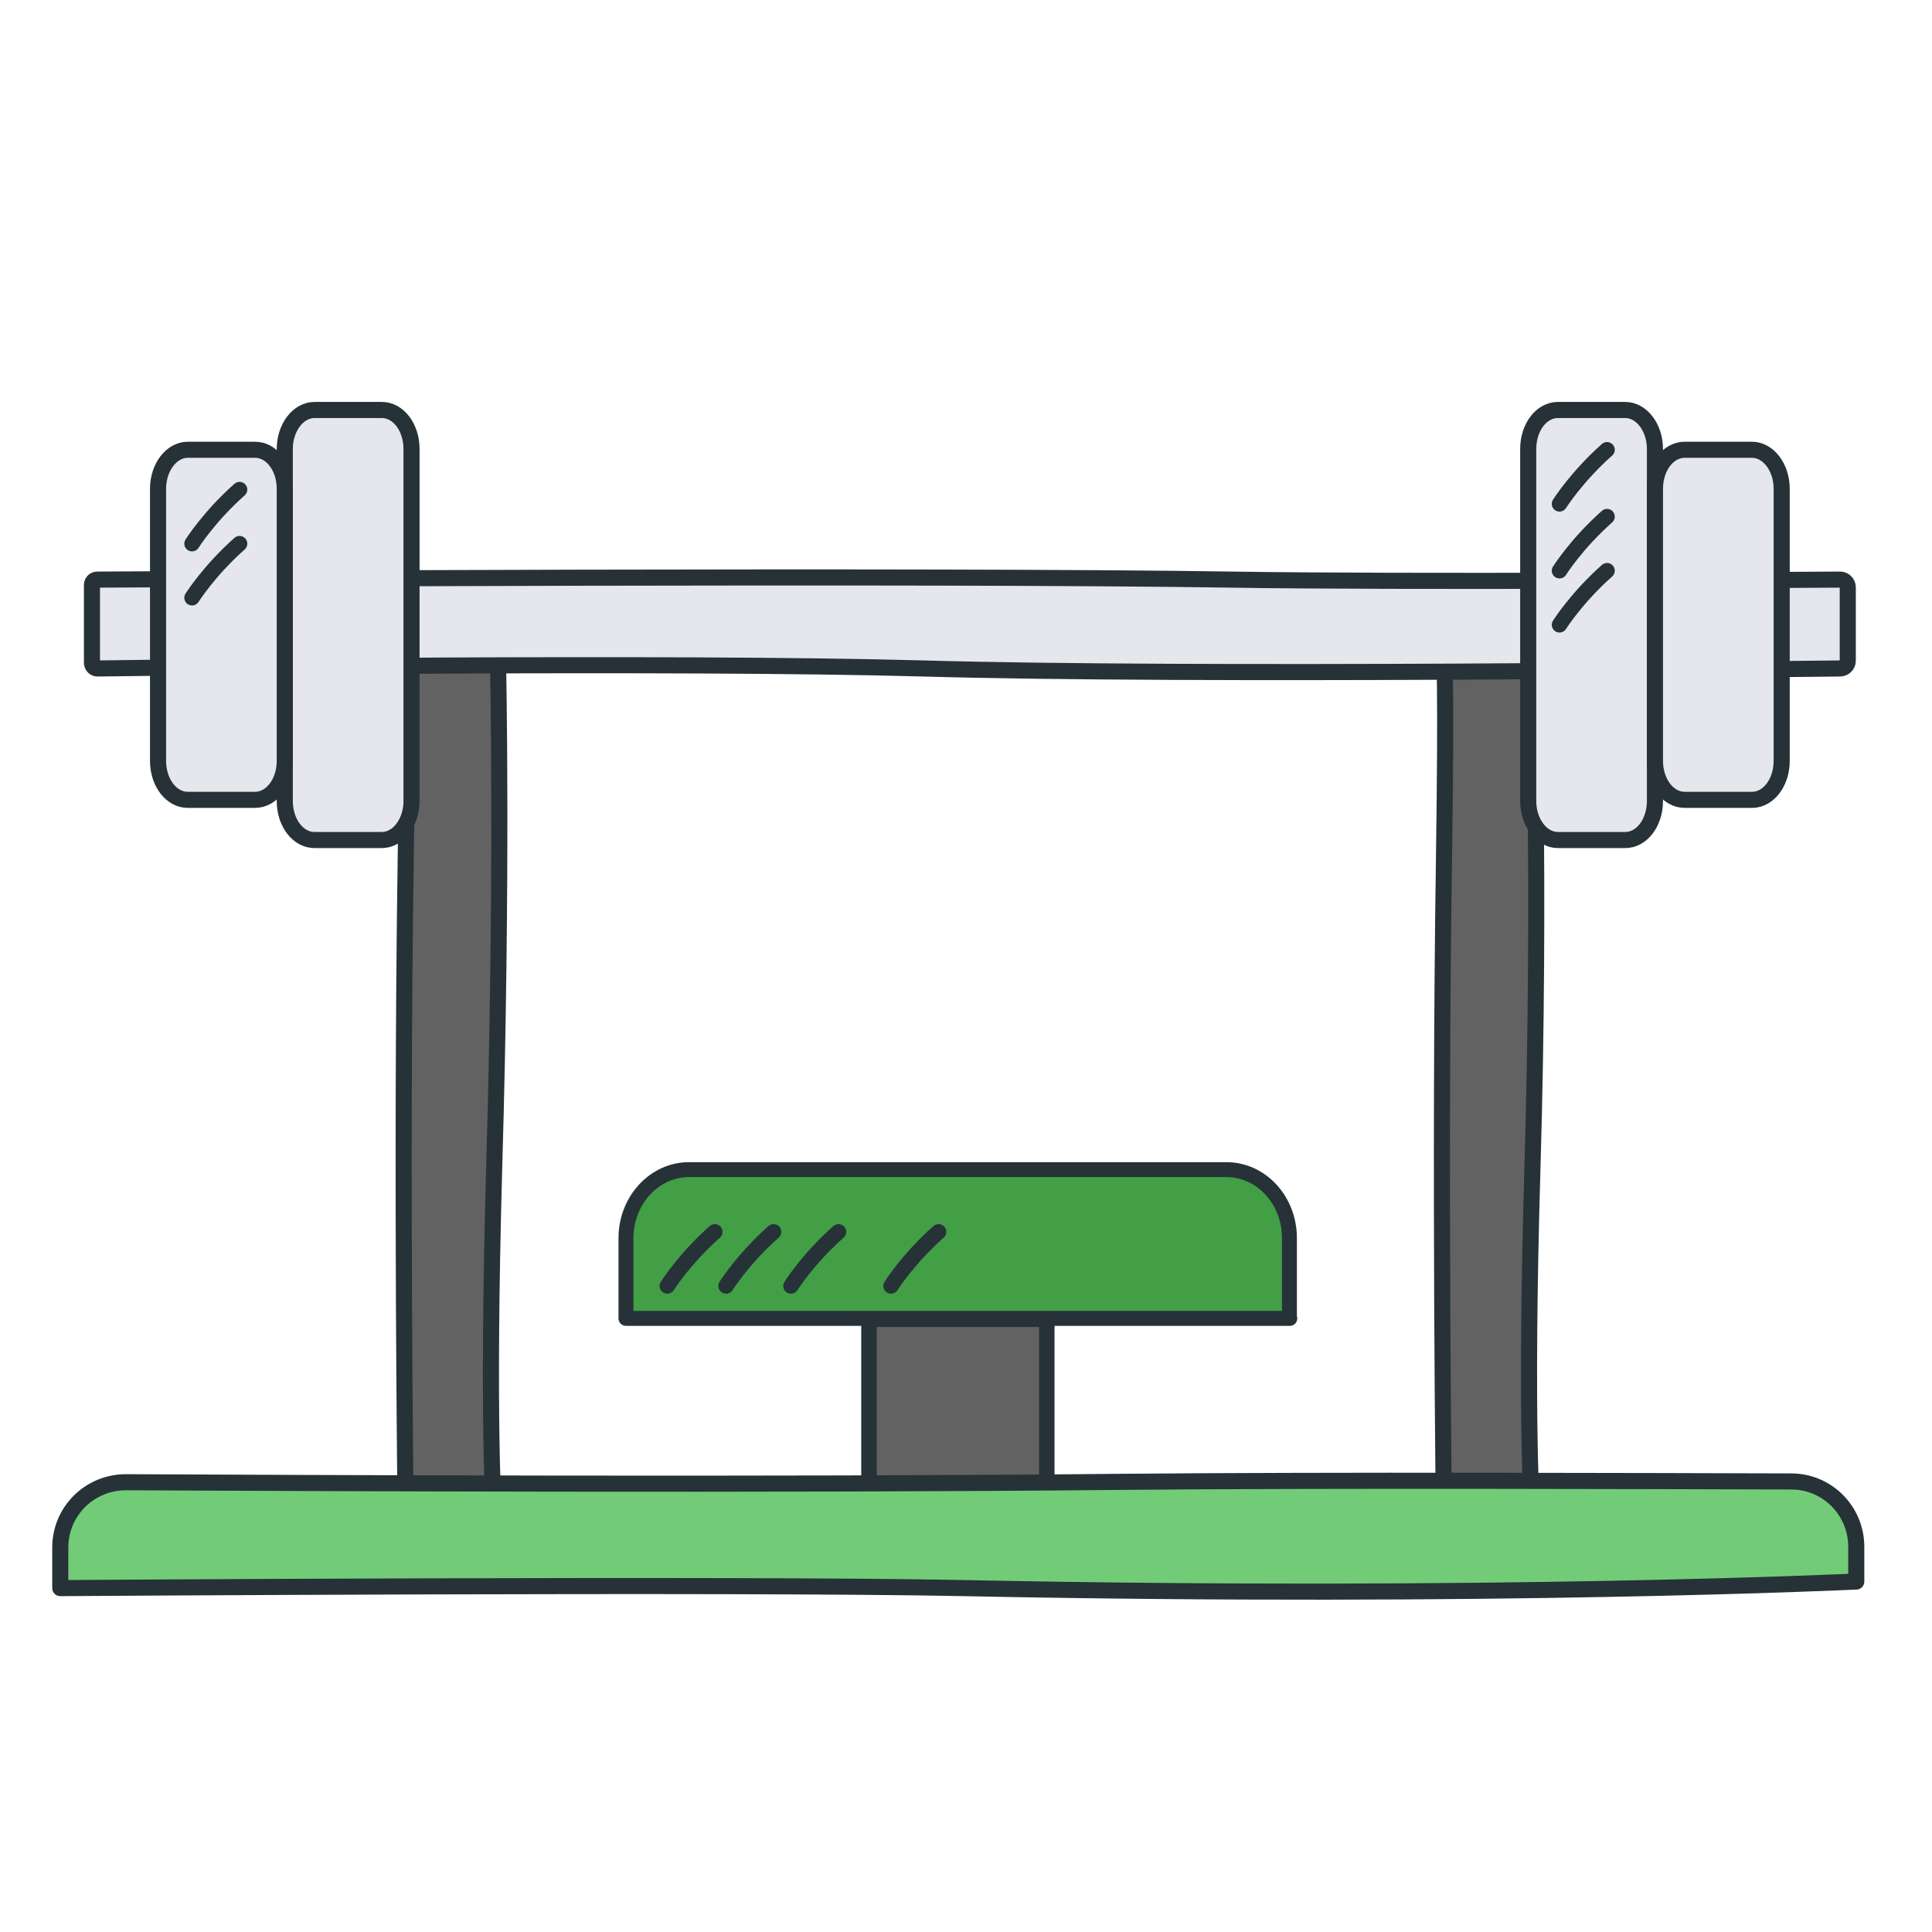
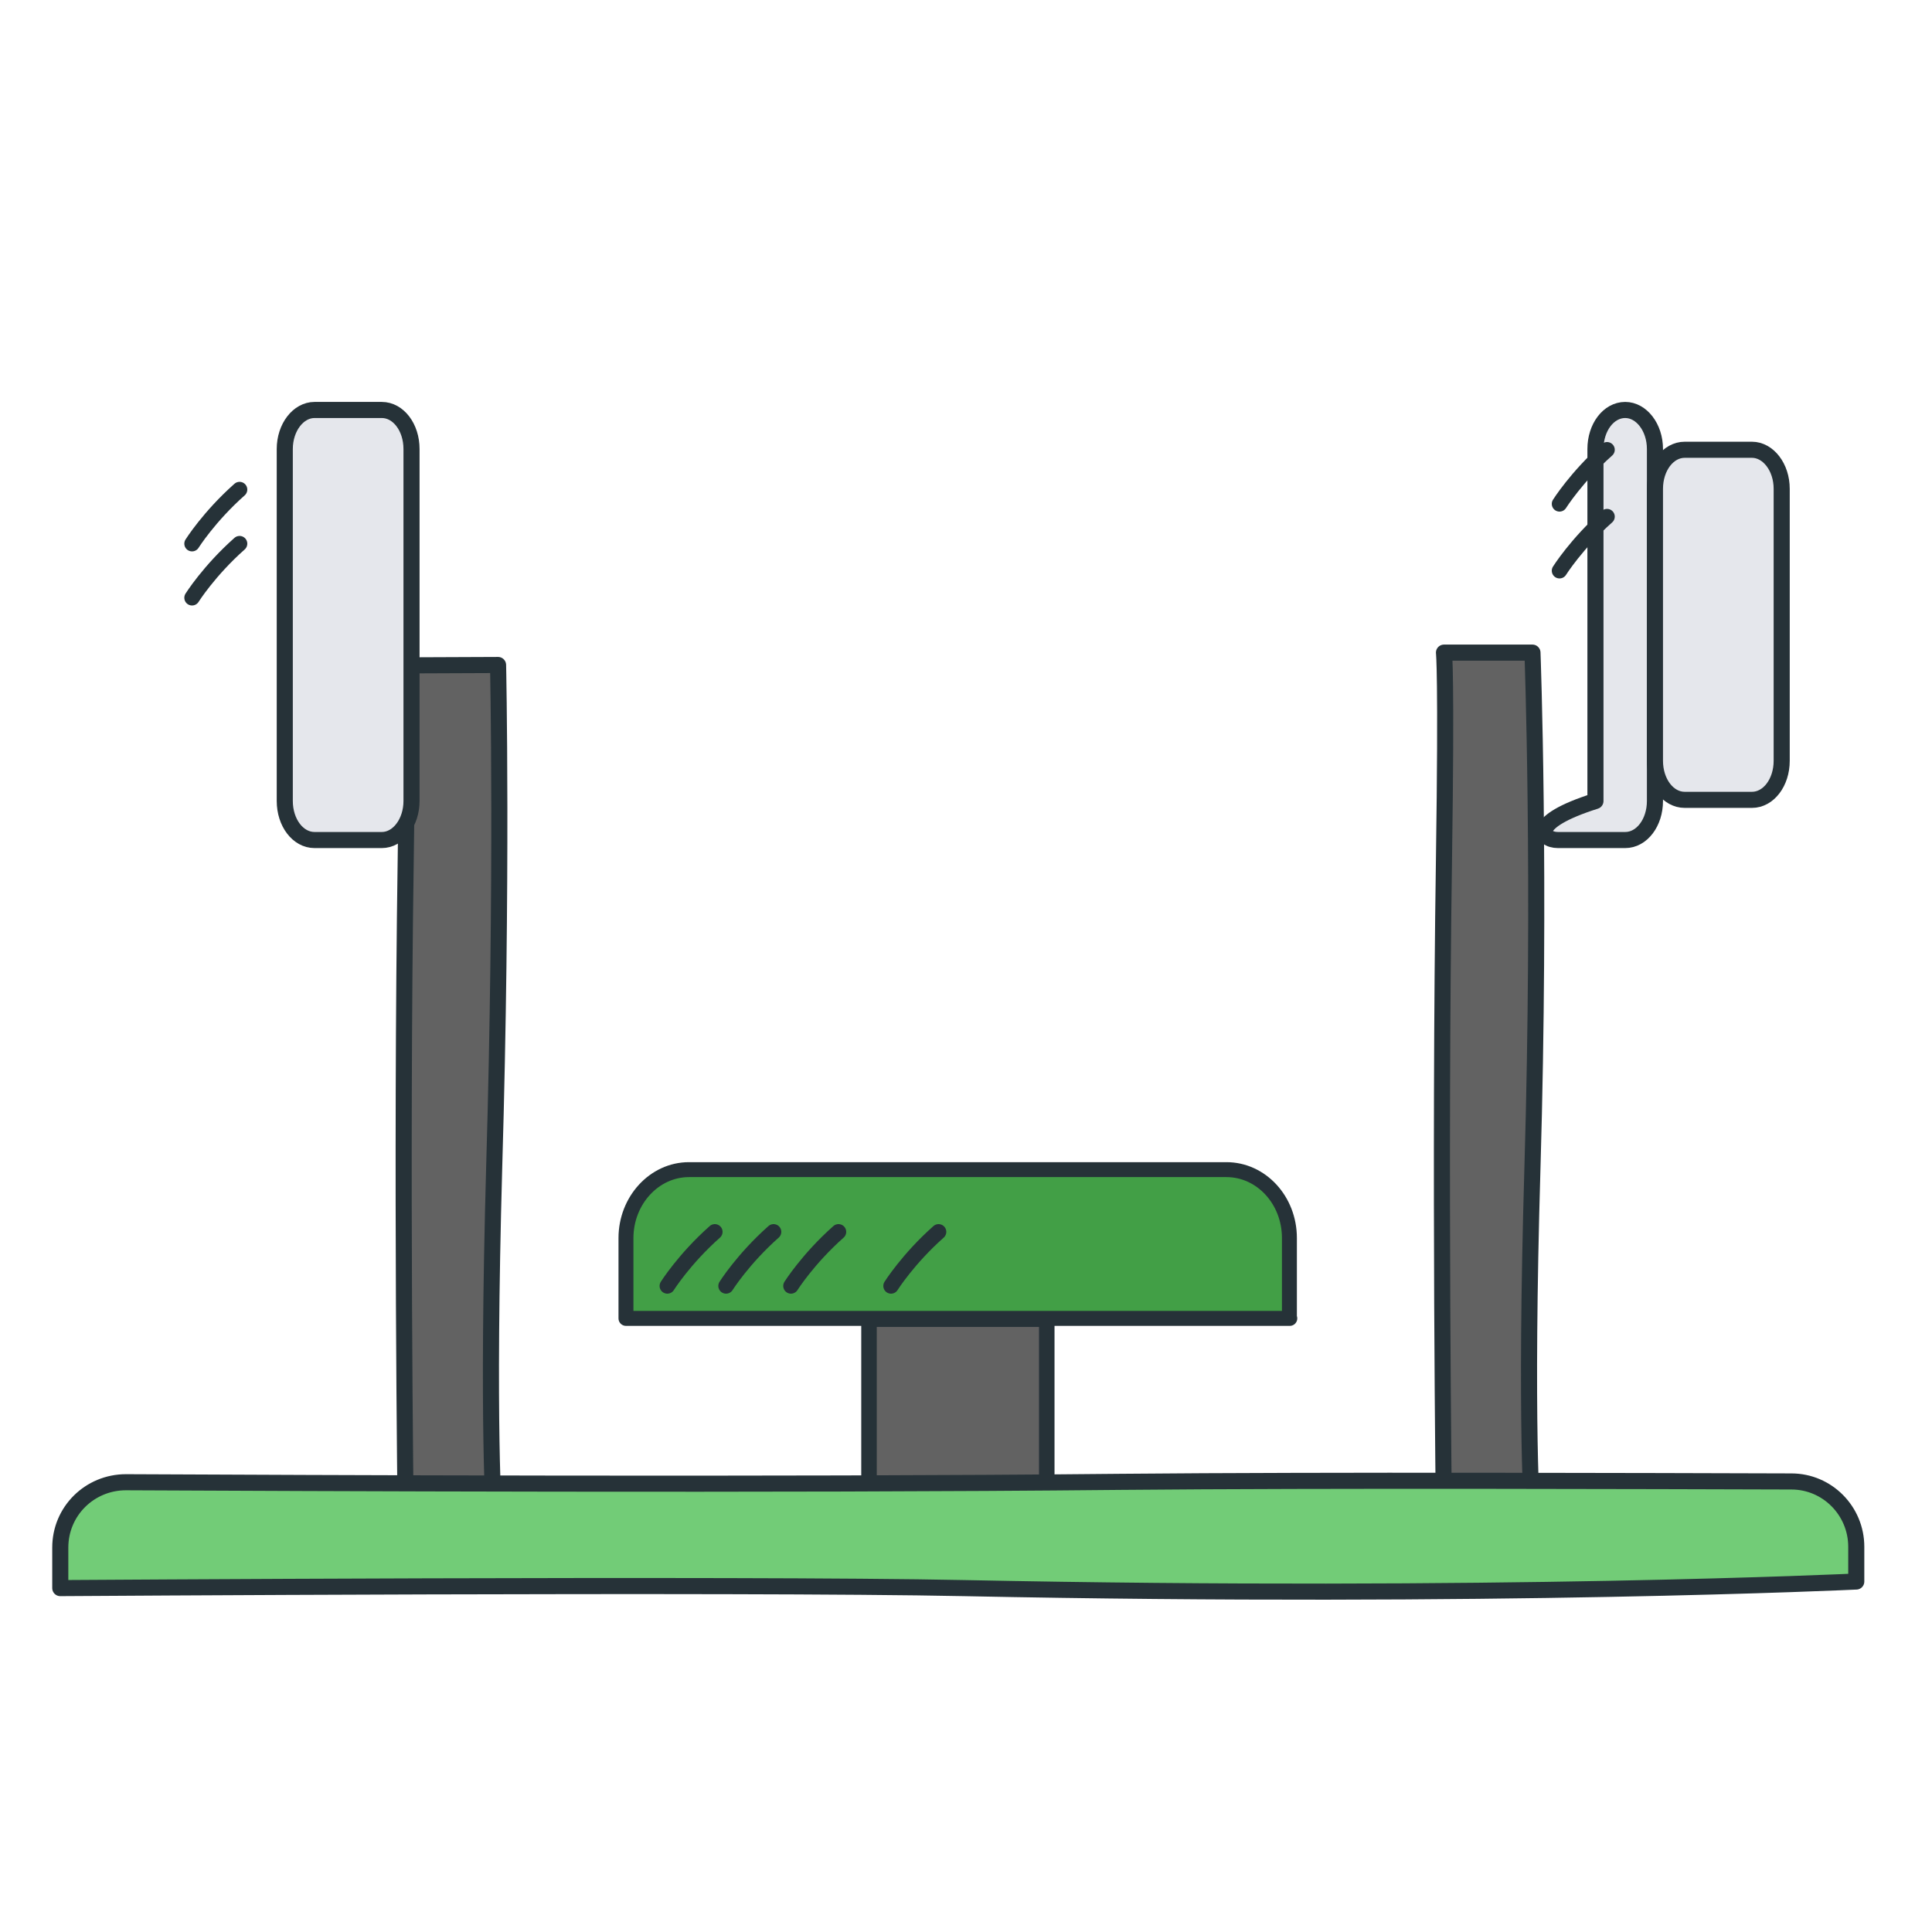
<svg xmlns="http://www.w3.org/2000/svg" version="1.1" id="Слой_1" x="0px" y="0px" viewBox="0 0 500 500" xml:space="preserve">
  <g>
    <g>
      <path fill="#626262" stroke="#263238" stroke-width="4.164" stroke-linejoin="round" stroke-miterlimit="10" d="M127.9,393.1H105 c0,0-1.2-91.1,0-170.7c0.7-48-0.5-50.2-0.5-50.2l24.4-0.1c0,0,1.2,55.2-1,129.8C126,369.7,127.9,393.1,127.9,393.1z" />
      <path fill="#626262" stroke="#263238" stroke-width="4.164" stroke-linejoin="round" stroke-miterlimit="10" d="M396.6,393.1 h-22.9c0,0-1.2-91.1,0-170.7c0.7-48,0-53.5,0-53.5h22.9c0,0,2.2,58.5,0,133.1C394.6,369.7,396.6,393.1,396.6,393.1z" />
      <rect x="224.9" y="341.4" fill="#626262" stroke="#263238" stroke-width="4.018" stroke-linejoin="round" stroke-miterlimit="10" width="46" height="46.6" />
      <path fill="#429F46" stroke="#263238" stroke-width="3.866" stroke-linejoin="round" stroke-miterlimit="10" d="M333.8,341.2 c0,0-29.8,0-87,0c-43.5,0-84.8,0-84.8,0v-20.8c0-9.7,7.3-17.7,16.3-17.7h139.1c9,0,16.3,7.9,16.3,17.7V341.2z" />
      <path fill="#72CC77" stroke="#263238" stroke-width="4.164" stroke-linejoin="round" stroke-miterlimit="10" d="M480.3,409.3 c0,0-94.2,4.5-230.8,1.7c-58.3-1.2-233.9,0-233.9,0v-10.5c0-9.4,7.6-16.9,17-16.9c44.7,0.2,168.2,0.8,257.3-0.1 c53.8-0.5,138.1-0.2,173.7-0.1c9.3,0,16.8,7.6,16.8,16.9V409.3z" />
      <g>
-         <path fill="#E5E7EC" stroke="#263238" stroke-width="4.164" stroke-linejoin="round" stroke-miterlimit="10" d="M23.8,171.5 v-20.1c0-0.8,0.6-1.4,1.4-1.4c17.5-0.1,217.7-1.2,293.3,0c44.3,0.7,141.8,0.1,157.7,0c1.1,0,2,0.9,2,2V171c0,1.1-0.9,2-2,2 c-19.4,0.2-167.4,2-237.3,0c-63.4-1.8-199.7-0.2-213.7,0C24.4,173,23.8,172.3,23.8,171.5z" />
        <g>
          <path fill="#E5E7EC" stroke="#263238" stroke-width="4.164" stroke-linejoin="round" stroke-miterlimit="10" d="M98.8,217.4 H81.4c-4.3,0-7.7-4.5-7.7-10.1v-91.1c0-5.6,3.5-10.1,7.7-10.1h17.4c4.3,0,7.7,4.5,7.7,10.1v91.1 C106.5,212.8,103.1,217.4,98.8,217.4z" />
-           <path fill="#E5E7EC" stroke="#263238" stroke-width="4.164" stroke-linejoin="round" stroke-miterlimit="10" d="M66,207H48.6 c-4.3,0-7.7-4.5-7.7-10.1v-70.4c0-5.6,3.5-10.1,7.7-10.1H66c4.3,0,7.7,4.5,7.7,10.1v70.4C73.7,202.5,70.3,207,66,207z" />
        </g>
        <g>
-           <path fill="#E5E7EC" stroke="#263238" stroke-width="4.164" stroke-linejoin="round" stroke-miterlimit="10" d="M403.2,217.4 h17.4c4.3,0,7.7-4.5,7.7-10.1v-91.1c0-5.6-3.5-10.1-7.7-10.1h-17.4c-4.3,0-7.7,4.5-7.7,10.1v91.1 C395.5,212.8,398.9,217.4,403.2,217.4z" />
+           <path fill="#E5E7EC" stroke="#263238" stroke-width="4.164" stroke-linejoin="round" stroke-miterlimit="10" d="M403.2,217.4 h17.4c4.3,0,7.7-4.5,7.7-10.1v-91.1c0-5.6-3.5-10.1-7.7-10.1c-4.3,0-7.7,4.5-7.7,10.1v91.1 C395.5,212.8,398.9,217.4,403.2,217.4z" />
          <path fill="#E5E7EC" stroke="#263238" stroke-width="4.164" stroke-linejoin="round" stroke-miterlimit="10" d="M436,207h17.4 c4.3,0,7.7-4.5,7.7-10.1v-70.4c0-5.6-3.5-10.1-7.7-10.1H436c-4.3,0-7.7,4.5-7.7,10.1v70.4C428.3,202.5,431.7,207,436,207z" />
        </g>
      </g>
    </g>
    <path fill="#626262" stroke="#263238" stroke-width="4" stroke-linecap="round" stroke-linejoin="round" stroke-miterlimit="10" d=" M172.7,332.8c0,0,4.4-7,12.3-14" />
    <path fill="#626262" stroke="#263238" stroke-width="4" stroke-linecap="round" stroke-linejoin="round" stroke-miterlimit="10" d=" M49.7,140.7c0,0,4.4-7,12.3-14" />
    <path fill="#626262" stroke="#263238" stroke-width="4" stroke-linecap="round" stroke-linejoin="round" stroke-miterlimit="10" d=" M49.7,154.7c0,0,4.4-7,12.3-14" />
    <g>
      <path fill="#626262" stroke="#263238" stroke-width="4" stroke-linecap="round" stroke-linejoin="round" stroke-miterlimit="10" d=" M403.6,130.4c0,0,4.4-7,12.3-14" />
      <path fill="#626262" stroke="#263238" stroke-width="4" stroke-linecap="round" stroke-linejoin="round" stroke-miterlimit="10" d=" M403.6,147.7c0,0,4.4-7,12.3-14" />
-       <path fill="#626262" stroke="#263238" stroke-width="4" stroke-linecap="round" stroke-linejoin="round" stroke-miterlimit="10" d=" M403.6,161.7c0,0,4.4-7,12.3-14" />
    </g>
    <path fill="#626262" stroke="#263238" stroke-width="4" stroke-linecap="round" stroke-linejoin="round" stroke-miterlimit="10" d=" M187.9,332.8c0,0,4.4-7,12.3-14" />
    <path fill="#626262" stroke="#263238" stroke-width="4" stroke-linecap="round" stroke-linejoin="round" stroke-miterlimit="10" d=" M204.7,332.8c0,0,4.4-7,12.3-14" />
    <path fill="#626262" stroke="#263238" stroke-width="4" stroke-linecap="round" stroke-linejoin="round" stroke-miterlimit="10" d=" M230.6,332.8c0,0,4.4-7,12.3-14" />
  </g>
</svg>